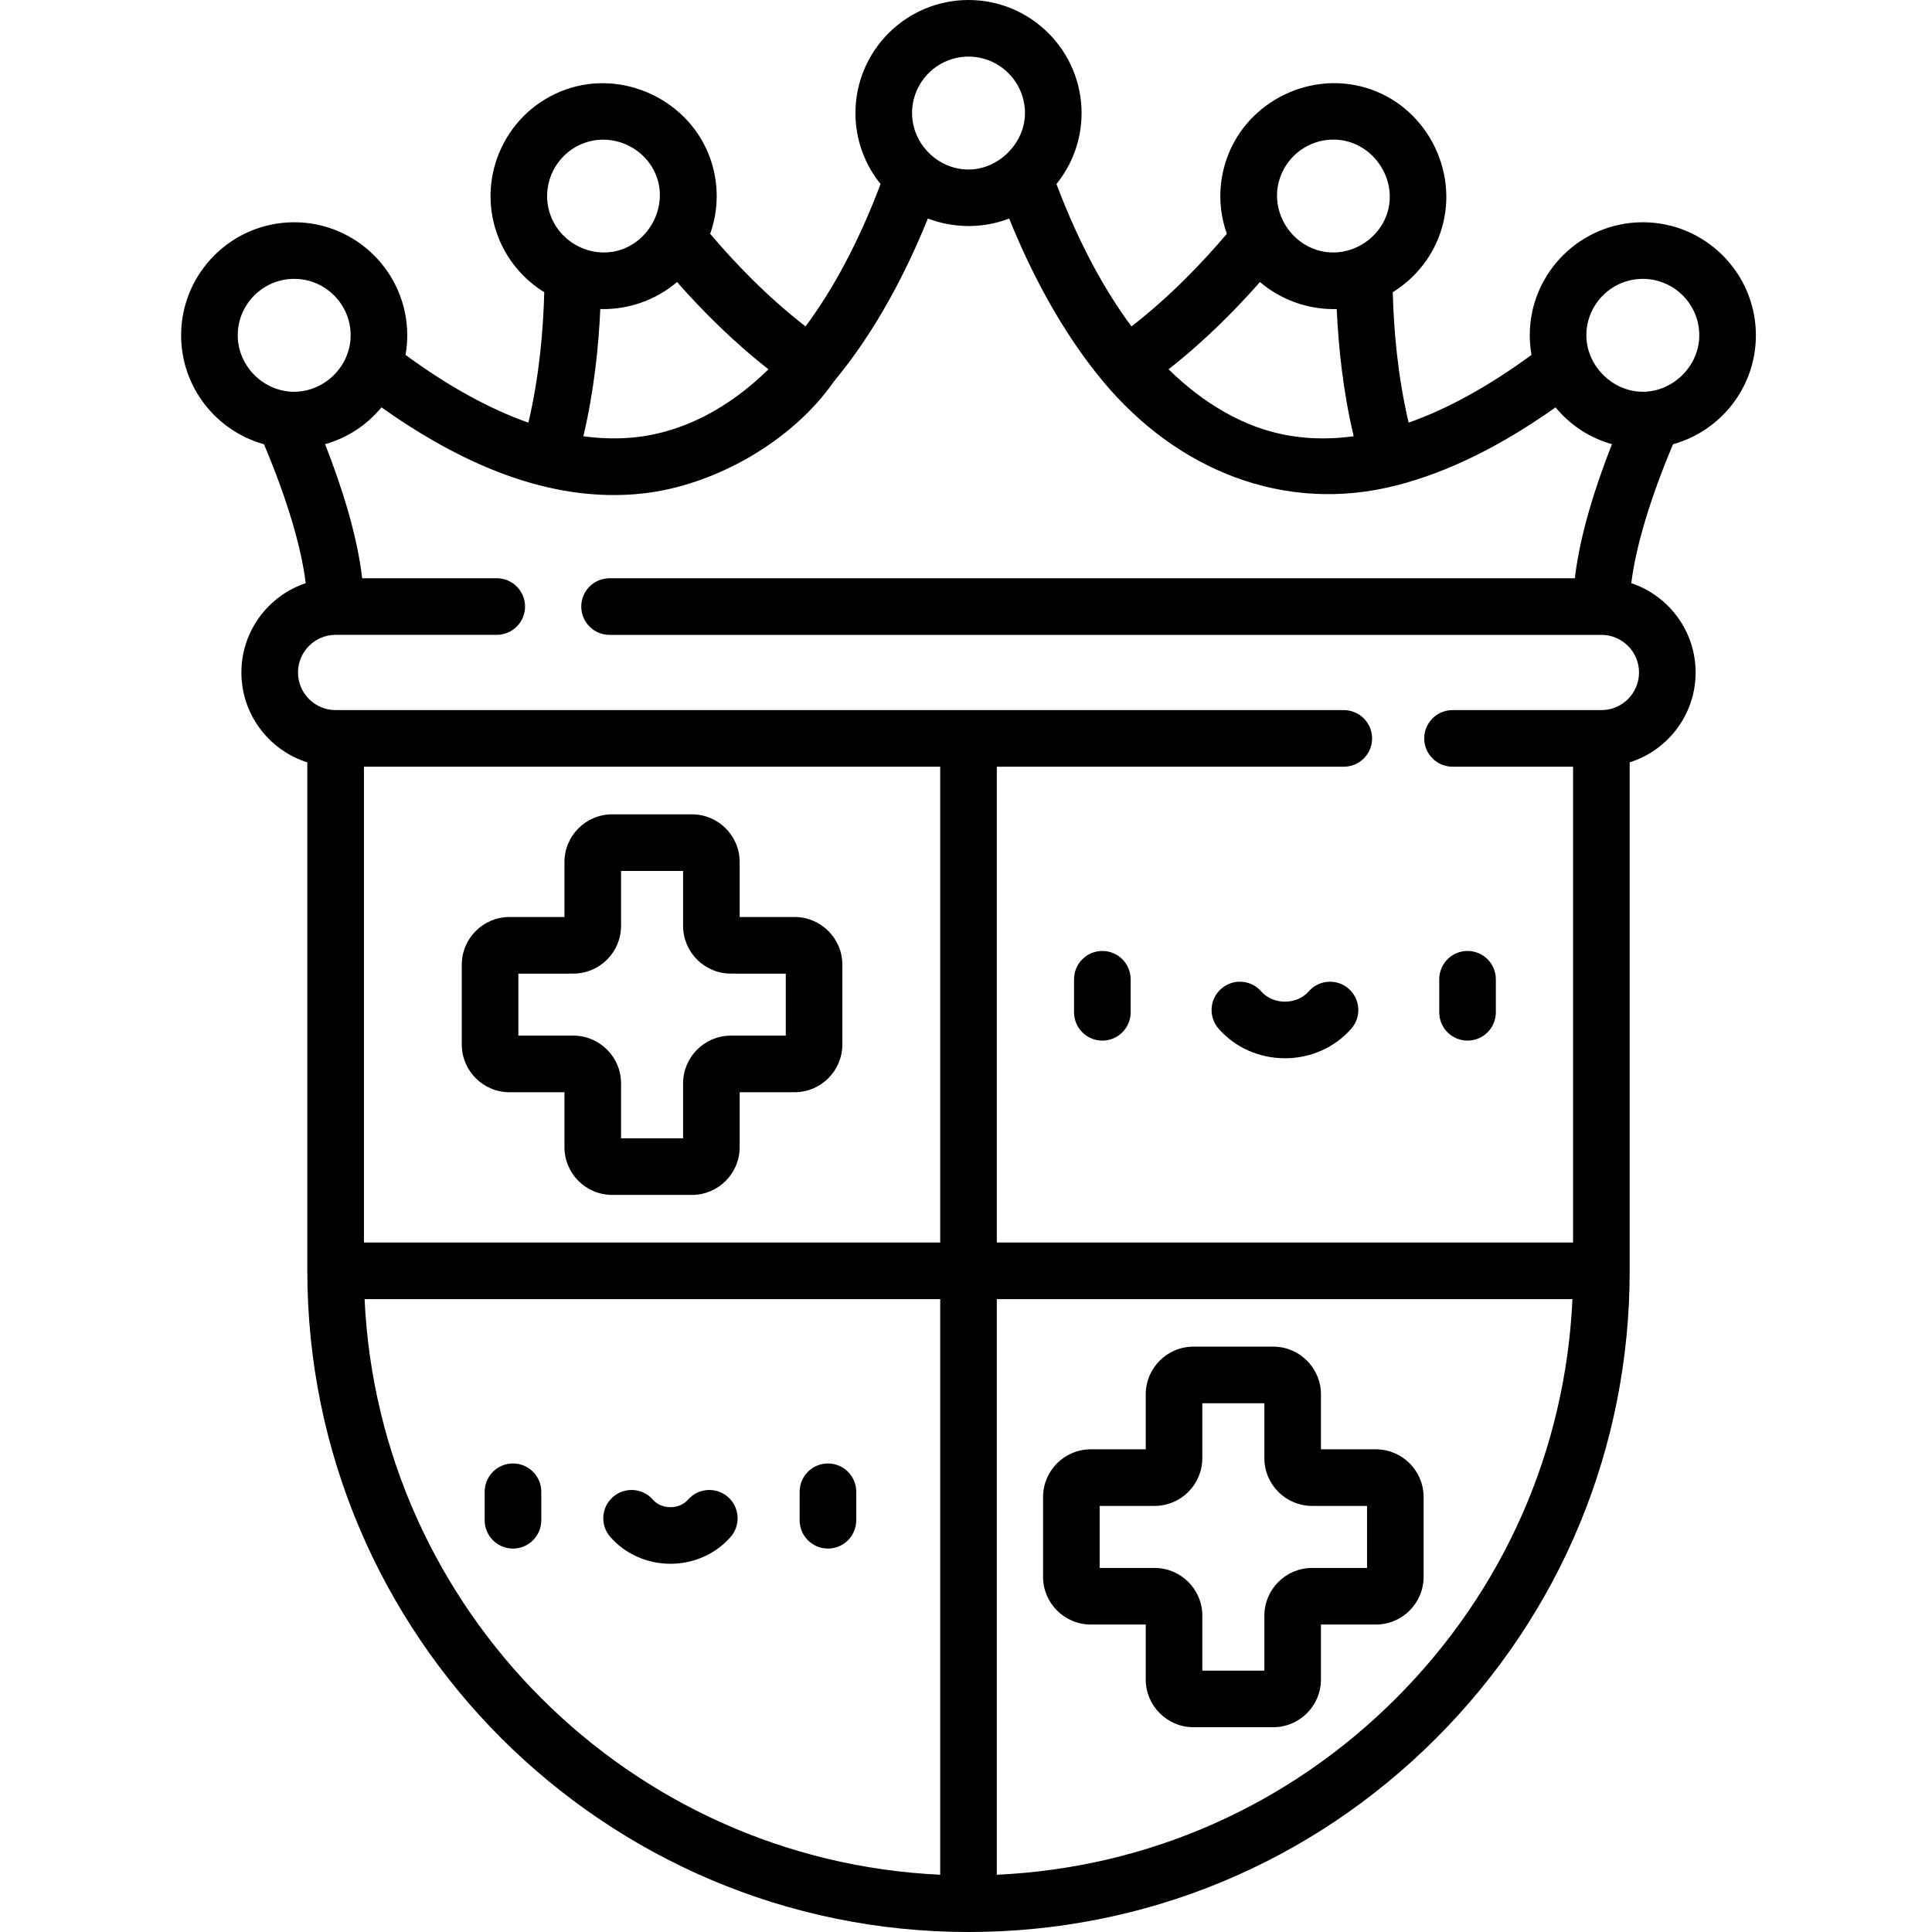
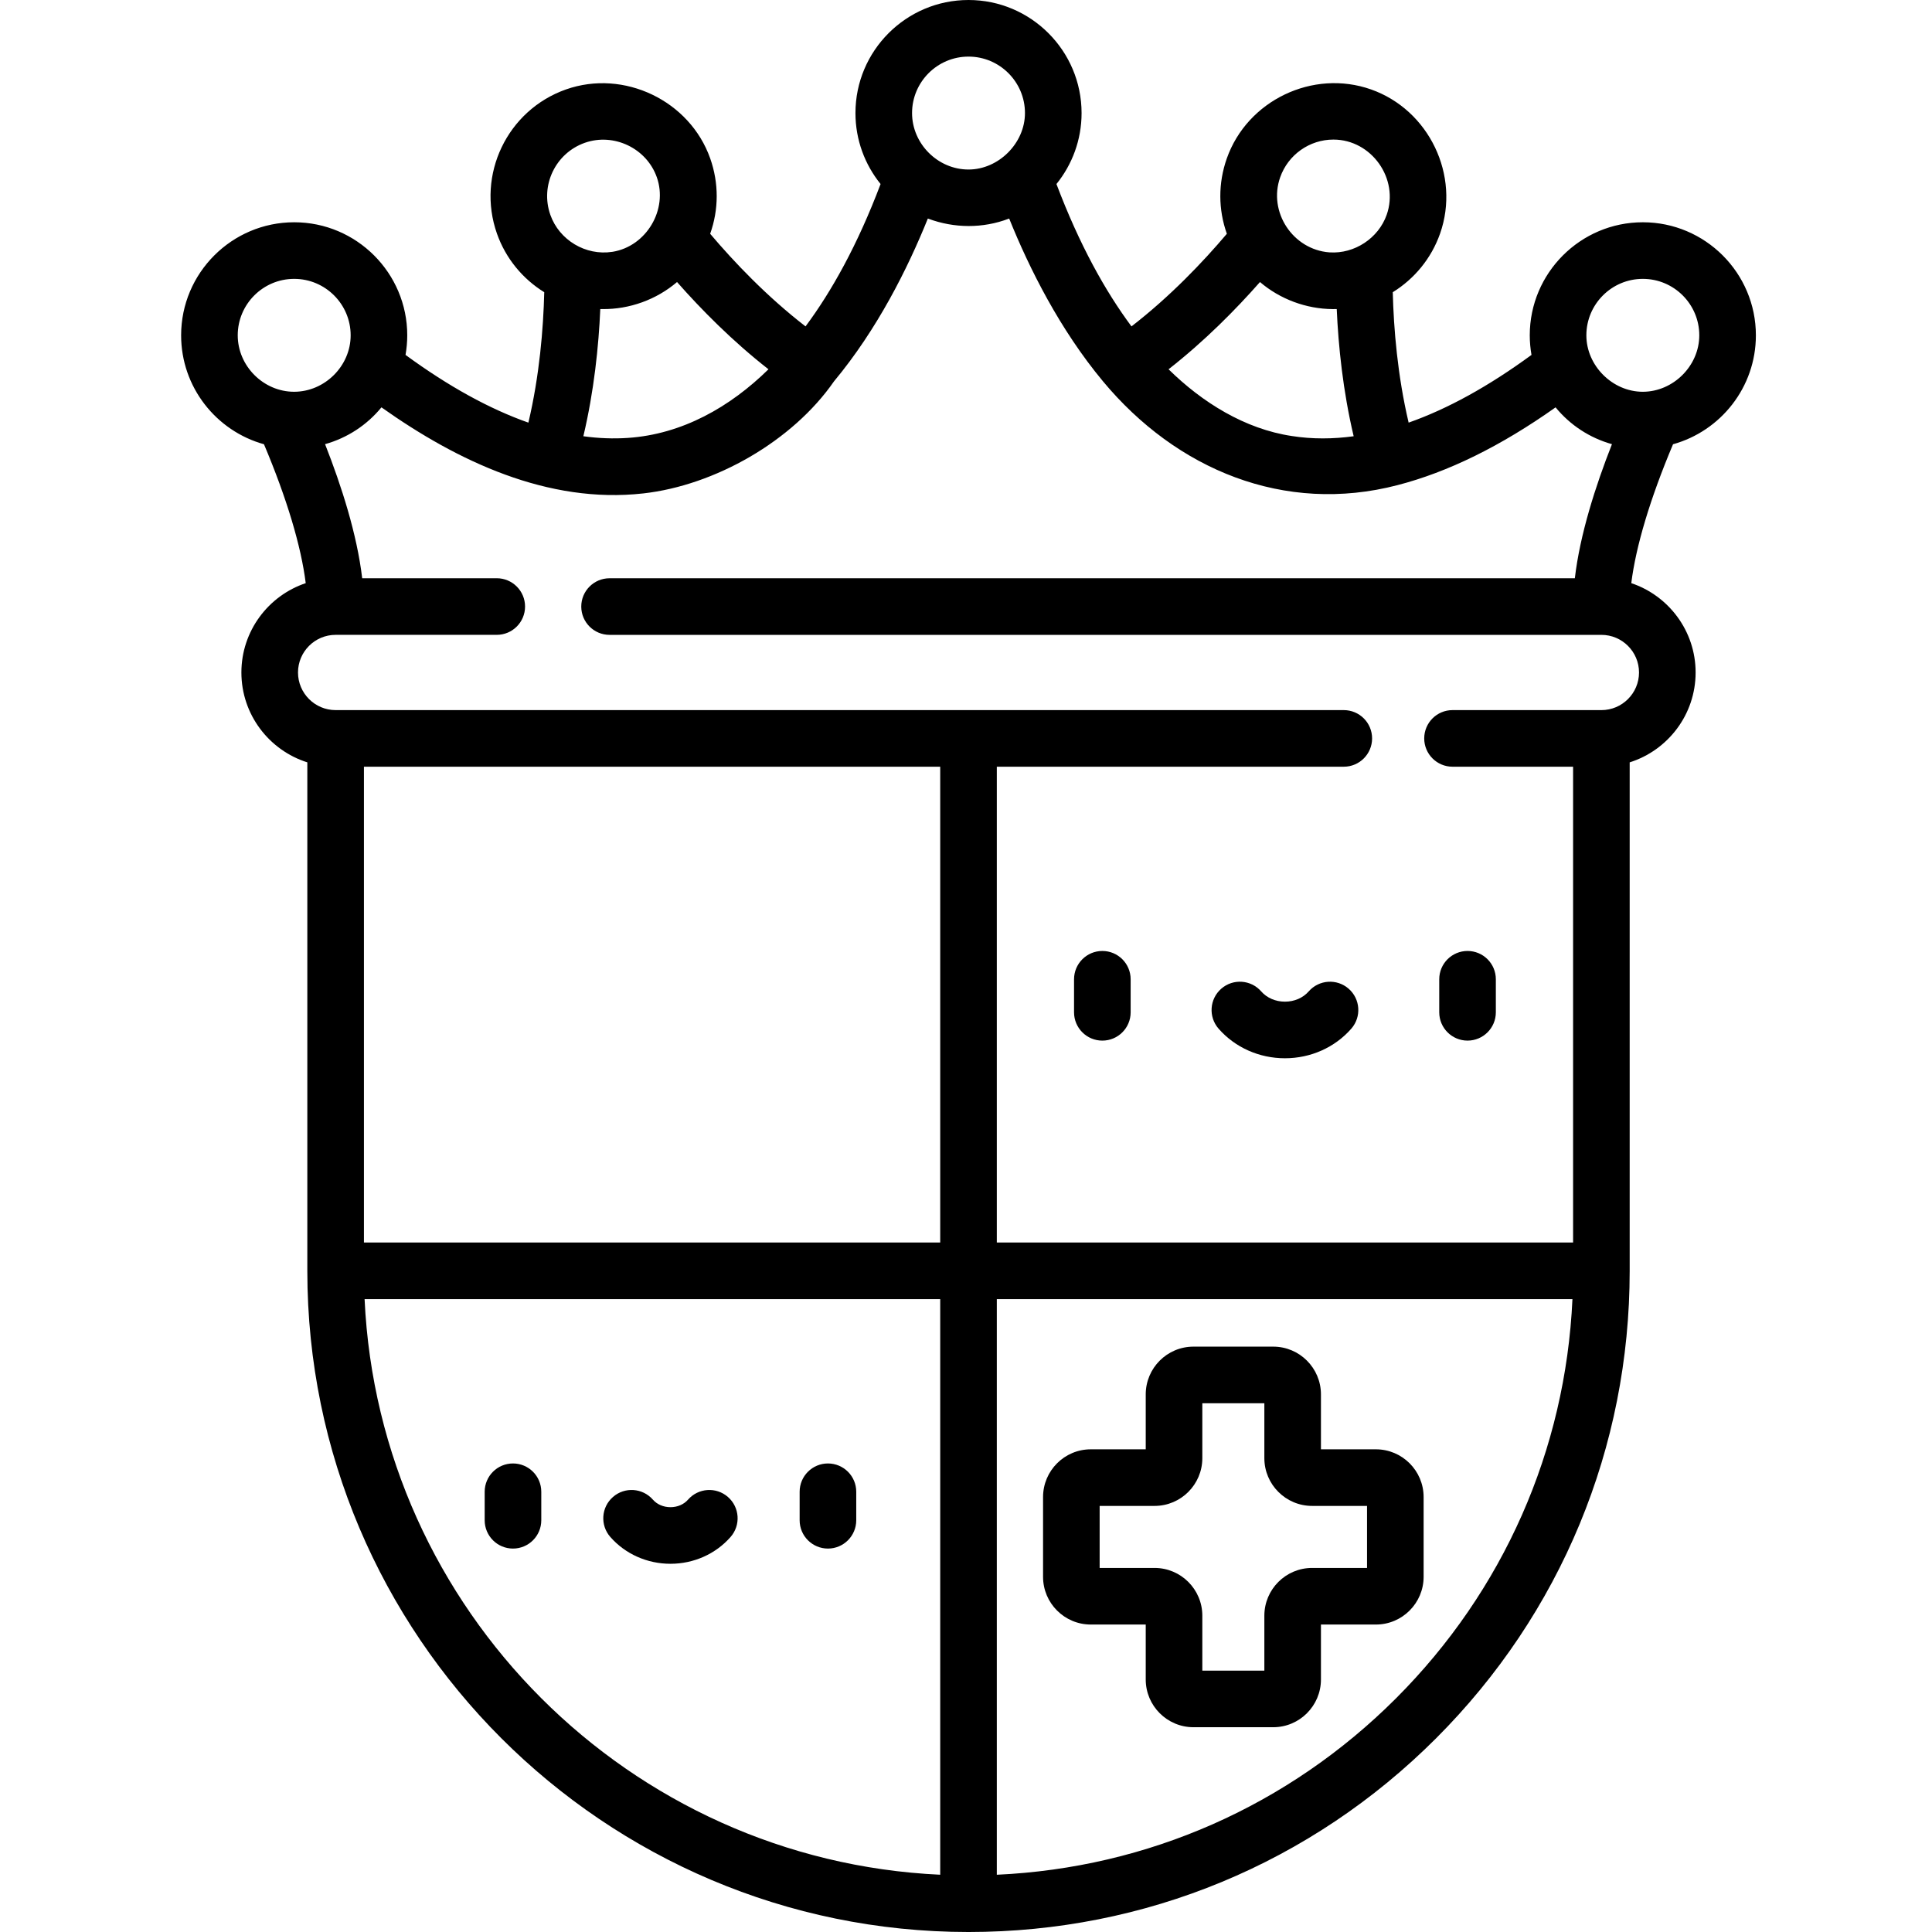
<svg xmlns="http://www.w3.org/2000/svg" height="512pt" viewBox="-47 0 511 512" width="512pt">
  <path d="m244.633 252.016c-4.141 0-7.5 3.359-7.5 7.5v8.758c0 4.145 3.359 7.5 7.5 7.5 4.145 0 7.5-3.355 7.5-7.5v-8.758c0-4.141-3.355-7.5-7.5-7.5zm0 0" />
  <path d="m341.414 275.773c4.141 0 7.5-3.359 7.5-7.5v-8.758c0-4.145-3.359-7.5-7.5-7.5-4.141 0-7.5 3.355-7.5 7.5v8.758c0 4.141 3.359 7.5 7.5 7.5zm0 0" />
-   <path d="m309.902 262.02c-3.117-2.727-7.855-2.41-10.582.711-1.512 1.727-3.805 2.719-6.297 2.719-2.488 0-4.785-.992-6.297-2.723-2.727-3.117-7.461-3.438-10.582-.707-3.117 2.727-3.438 7.461-.711 10.582 4.359 4.988 10.77 7.848 17.59 7.848 6.82 0 13.23-2.859 17.59-7.848 2.727-3.121 2.41-7.859-.711-10.582zm0 0" />
+   <path d="m309.902 262.02c-3.117-2.727-7.855-2.41-10.582.711-1.512 1.727-3.805 2.719-6.297 2.719-2.488 0-4.785-.992-6.297-2.723-2.727-3.117-7.461-3.438-10.582-.707-3.117 2.727-3.438 7.461-.711 10.582 4.359 4.988 10.77 7.848 17.59 7.848 6.82 0 13.23-2.859 17.59-7.848 2.727-3.121 2.41-7.859-.711-10.582z" />
  <path d="m88.445 387.832c-4.145 0-7.5 3.355-7.5 7.5v7.555c0 4.141 3.355 7.5 7.5 7.5 4.141 0 7.5-3.359 7.5-7.5v-7.555c0-4.145-3.359-7.5-7.5-7.5zm0 0" />
  <path d="m171.914 387.832c-4.141 0-7.5 3.355-7.5 7.5v7.555c0 4.141 3.359 7.5 7.5 7.5 4.141 0 7.5-3.359 7.5-7.5v-7.555c0-4.145-3.359-7.5-7.5-7.5zm0 0" />
  <path d="m145.414 396.715c-3.117-2.727-7.855-2.41-10.582.711-1.105 1.266-2.805 1.992-4.652 1.992-1.852 0-3.547-.727-4.656-1.996-2.727-3.117-7.465-3.438-10.582-.707-3.121 2.723-3.438 7.461-.711 10.582 3.957 4.523 9.77 7.121 15.949 7.121 6.176 0 11.992-2.598 15.945-7.121 2.727-3.121 2.41-7.859-.711-10.582zm0 0" />
-   <path d="m87.523 289.453h14.562v14.559c0 6.977 5.676 12.652 12.648 12.652h21.137c6.977 0 12.652-5.676 12.652-12.652v-14.559h14.559c6.977 0 12.652-5.676 12.652-12.652v-21.137c0-6.977-5.676-12.648-12.652-12.648h-14.559v-14.562c0-6.977-5.676-12.648-12.652-12.648h-21.137c-6.973 0-12.648 5.676-12.648 12.648v14.562h-14.562c-6.973 0-12.648 5.672-12.648 12.648v21.137c0 6.977 5.676 12.652 12.648 12.652zm2.352-31.438h14.559c6.977 0 12.652-5.676 12.652-12.652v-14.559h16.438v14.559c0 6.977 5.676 12.652 12.652 12.652h14.559v16.438h-14.559c-6.977 0-12.652 5.676-12.652 12.652v14.559h-16.438v-14.559c0-6.977-5.676-12.652-12.652-12.652h-14.559zm0 0" />
  <path d="m241.57 430.52h14.562v14.559c0 6.977 5.672 12.652 12.648 12.652h21.137c6.977 0 12.648-5.676 12.648-12.652v-14.559h14.562c6.977 0 12.648-5.676 12.648-12.652v-21.133c0-6.977-5.672-12.652-12.648-12.652h-14.562v-14.559c0-6.977-5.672-12.652-12.648-12.652h-21.137c-6.977 0-12.648 5.676-12.648 12.652v14.559h-14.562c-6.977 0-12.648 5.676-12.648 12.652v21.133c-.004 6.977 5.672 12.652 12.648 12.652zm2.348-31.438h14.559c6.977 0 12.652-5.676 12.652-12.652v-14.559h16.438v14.559c0 6.977 5.676 12.652 12.652 12.652h14.559v16.438h-14.559c-6.977 0-12.652 5.676-12.652 12.652v14.559h-16.438v-14.559c0-6.977-5.676-12.652-12.652-12.652h-14.559zm0 0" />
  <path d="m417.828 88.863c0-16.52-13.441-29.961-29.961-29.961-16.523 0-29.965 13.441-29.965 29.961 0 1.773.164 3.504.461 5.191-11.379 8.332-22.25 14.32-32.562 17.945-2.941-12.473-3.961-24.871-4.203-34.562 5.699-3.52 10.203-8.918 12.531-15.52 5.438-15.414-2.922-32.801-18.293-38.219-15.402-5.43-32.797 2.902-38.223 18.297-2.305 6.539-2.277 13.52.016 19.961-6.332 7.477-15.02 16.617-25.277 24.543-6.91-9.301-13.77-21.555-19.883-37.73 4.16-5.145 6.66-11.688 6.66-18.809-.004-16.52-13.445-29.961-29.965-29.961-16.52 0-29.961 13.441-29.961 29.961 0 7.121 2.5 13.664 6.66 18.809-6.117 16.176-12.973 28.43-19.887 37.73-10.258-7.926-18.945-17.062-25.277-24.543 2.297-6.441 2.324-13.422.016-19.961-5.41-15.344-22.887-23.703-38.219-18.297-15.582 5.492-23.789 22.637-18.297 38.219 2.328 6.602 6.836 12 12.531 15.52-.242 9.695-1.258 22.094-4.203 34.566-10.309-3.629-21.18-9.617-32.559-17.949.293-1.688.457-3.418.457-5.191 0-16.52-13.441-29.961-29.961-29.961-16.523 0-29.965 13.441-29.965 29.961 0 13.75 9.312 25.355 21.957 28.867 6.047 14.328 9.855 27.043 11.062 36.809-9.895 3.32-17.047 12.676-17.047 23.676 0 11.156 7.355 20.625 17.473 23.816v134.75c0 96.613 78.598 175.215 175.219 175.219 46.805 0 90.805-18.223 123.895-51.316 33.098-33.094 51.324-77.098 51.324-123.902v-134.75c10.117-3.191 17.473-12.66 17.473-23.816 0-11-7.152-20.355-17.047-23.676 1.207-9.762 5.016-22.477 11.062-36.809 12.645-3.512 21.957-15.117 21.957-28.867zm-29.961-14.961c8.25 0 14.961 6.711 14.961 14.961 0 8.059-6.871 14.953-14.98 14.961-8.035-.016-14.945-6.914-14.945-14.961 0-8.25 6.711-14.961 14.965-14.961zm-96.105-26.922c2.105-5.977 7.777-9.992 14.109-9.992 10.109 0 17.473 10.406 14.113 19.941-2.191 6.211-8.539 10.383-15.105 9.953-.031-.004-.062-.004-.094-.004-9.672-.738-16.266-10.707-13.023-19.898zm-5.355 27.762c5.32 4.547 12.246 7.117 19.246 7.172.066 0 1.094-.008 1.094-.004.434 9.832 1.645 21.691 4.488 33.699-5.418.746-10.969.797-16.379-.059-.008 0-.02-.004-.027-.004-12.441-1.867-23.703-8.887-32.648-17.684 9.574-7.488 17.809-15.836 24.227-23.121zm-77.242-59.742c8.25 0 14.961 6.711 14.961 14.961 0 7.98-6.98 14.965-14.961 14.965-8.141 0-14.961-6.836-14.961-14.965 0-8.25 6.711-14.961 14.961-14.961zm-101.684 22.844c7.695-2.707 16.375 1.445 19.086 9.137 3.012 8.543-2.758 18.285-11.707 19.746-.035.004-.07.008-.105.012-7.031 1.09-14.047-3.105-16.41-9.805-2.742-7.785 1.359-16.344 9.137-19.09zm4.102 44.066c.188.004.375 0 .562 0 7.188.078 14.312-2.5 19.777-7.168 6.414 7.285 14.652 15.633 24.23 23.121-10.148 9.977-22.871 17.238-37.297 18.191-3.82.254-7.742.109-11.762-.445 2.844-12.008 4.055-23.867 4.488-33.699zm-96.082 6.953c0-8.25 6.711-14.961 14.961-14.961s14.965 6.711 14.965 14.961c0 8.133-6.859 14.945-14.977 14.961-8.137-.004-14.949-6.828-14.949-14.961zm186.164 240.418h-152.719v-126.094h152.719zm-152.547 15h152.547v152.543c-82.395-3.812-148.734-70.148-152.547-152.543zm273.336 105.797c-28.484 28.484-65.809 44.922-105.789 46.75v-152.547h152.547c-1.828 39.98-18.27 77.309-46.758 105.797zm54.43-261.891h-39.453c-4.141 0-7.5 3.355-7.5 7.5 0 4.141 3.359 7.5 7.5 7.5h31.953v126.094h-152.719v-126.094h91.953c4.141 0 7.5-3.359 7.5-7.5 0-4.145-3.359-7.5-7.5-7.5h-267.172c-5.5 0-9.973-4.473-9.973-9.973 0-5.496 4.473-9.973 9.973-9.973h42.699c4.141 0 7.5-3.355 7.5-7.5 0-4.141-3.359-7.5-7.5-7.5h-35.664c-1.355-11.594-5.477-24.453-9.836-35.531 5.883-1.648 11.082-5.051 14.941-9.758 20.113 14.25 44.082 25.648 69.398 22.809 18.969-2.129 39.539-13.84 50.531-29.695 11.461-13.77 19.535-29.914 24.871-43.148.043.016.082.027.125.043 6.855 2.555 14.453 2.613 21.305 0 .043-.016.082-.027.125-.043 5.332 13.23 13.41 29.375 24.863 43.141 19.445 23.367 48.023 35.324 78.051 27.508 13.371-3.457 27.359-10.324 41.887-20.613 3.859 4.707 9.059 8.109 14.941 9.758-4.359 11.078-8.48 23.941-9.836 35.535h-255.809c-4.141 0-7.5 3.355-7.5 7.5 0 4.141 3.359 7.5 7.5 7.5h262.844c5.5 0 9.973 4.473 9.973 9.969 0 5.5-4.473 9.973-9.973 9.973zm0 0" />
</svg>